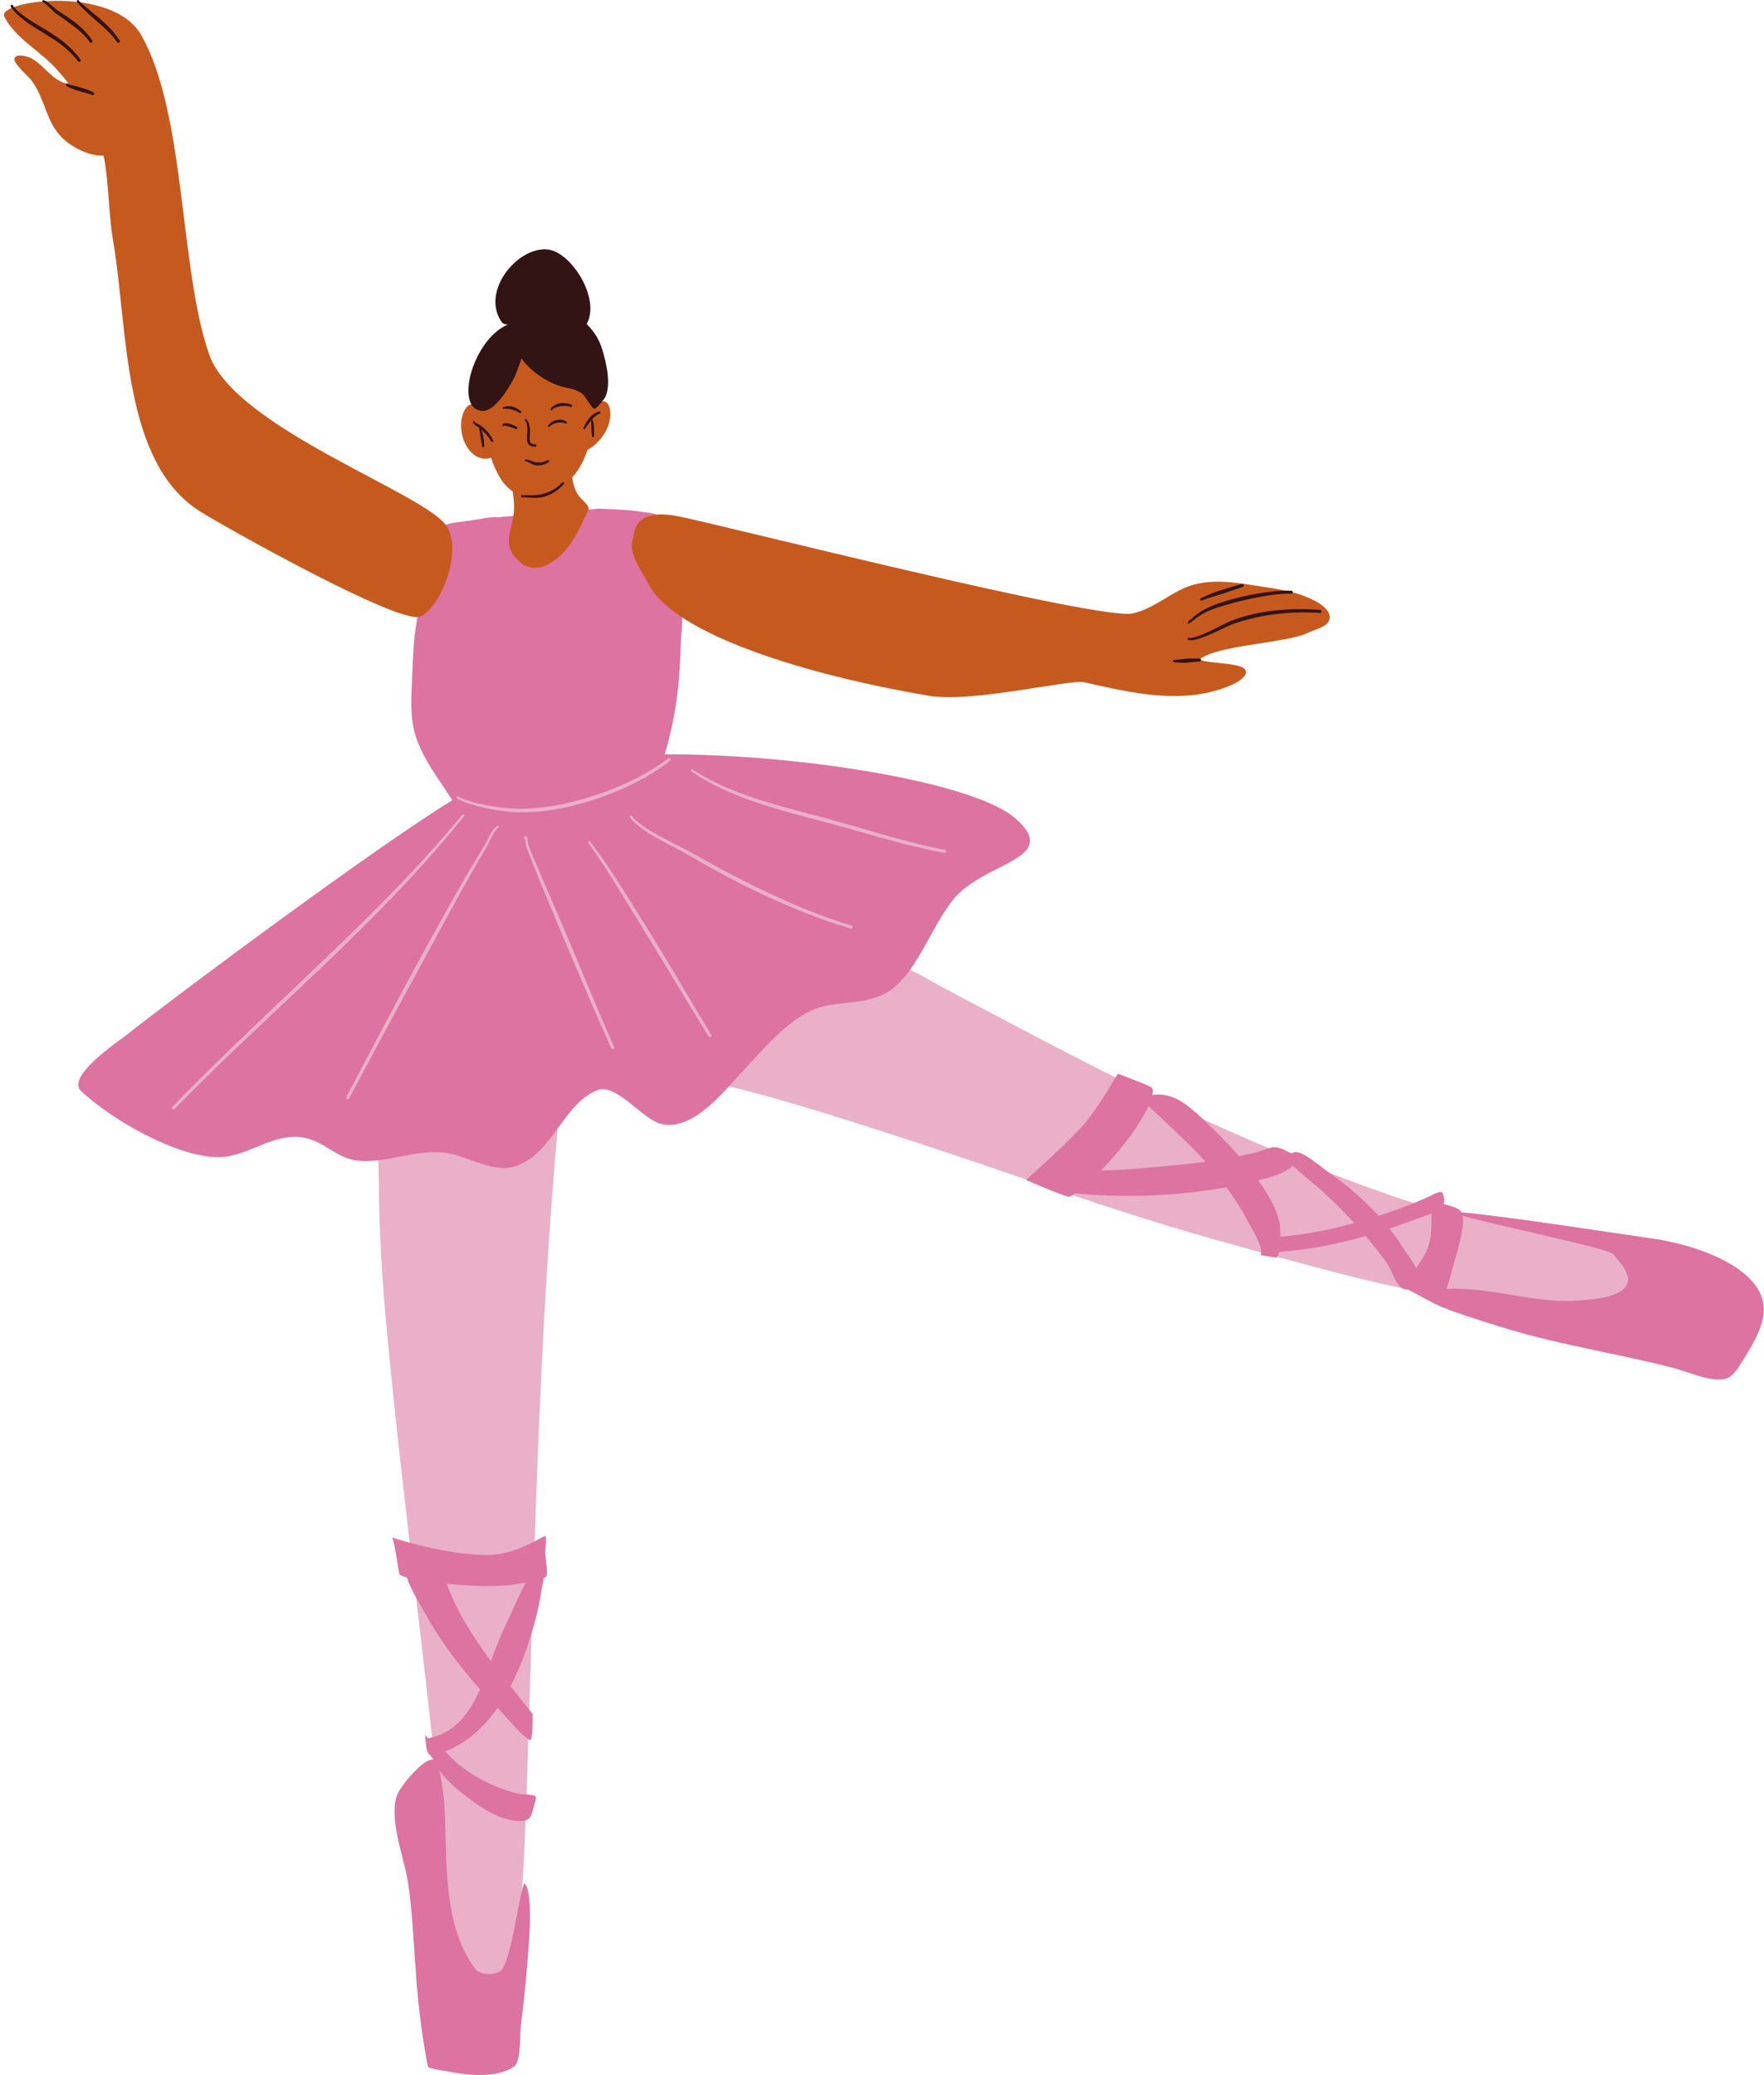
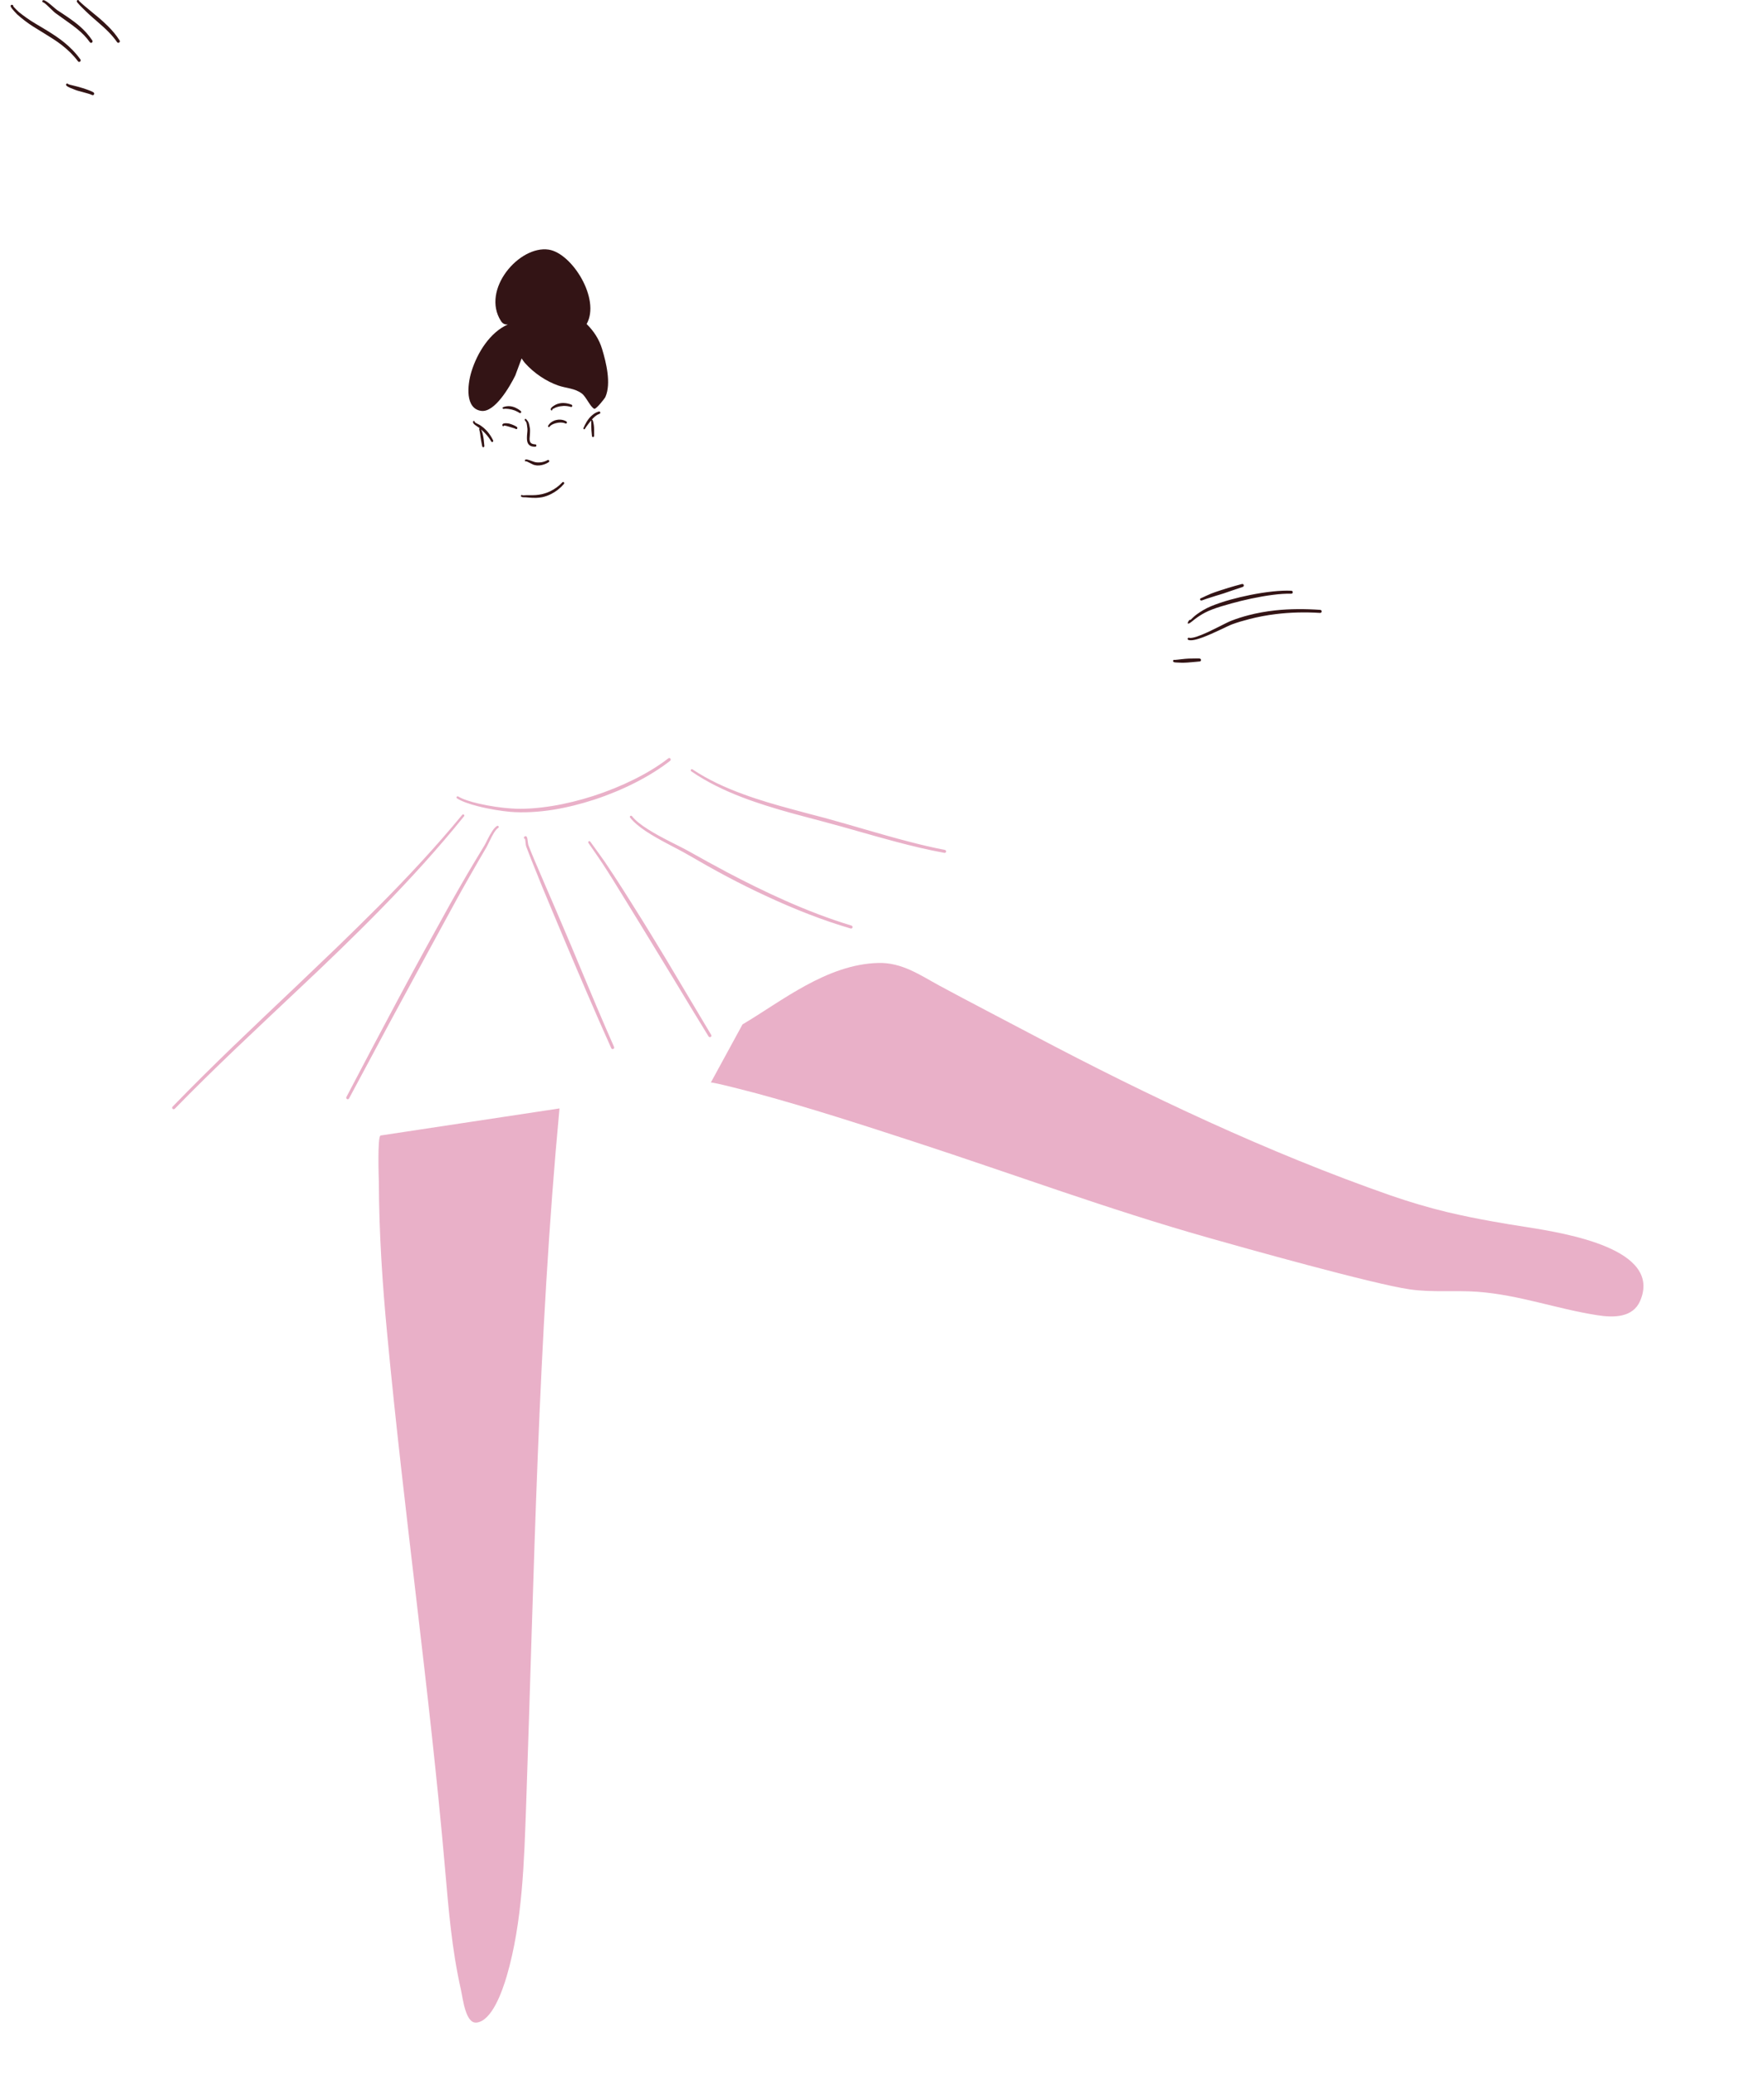
<svg xmlns="http://www.w3.org/2000/svg" height="106.3" preserveAspectRatio="xMidYMid meet" version="1.0" viewBox="-0.2 -0.0 90.4 106.3" width="90.4" zoomAndPan="magnify">
  <defs>
    <clipPath id="a">
-       <path d="M 19 55 L 90.191 55 L 90.191 106.309 L 19 106.309 Z M 19 55" />
-     </clipPath>
+       </clipPath>
  </defs>
  <g>
    <g id="change1_1">
      <path d="M 78.027 62.867 C 77.445 62.777 76.863 62.684 76.285 62.578 C 75.512 62.441 74.742 62.285 73.98 62.105 C 72.992 61.867 72.023 61.578 71.074 61.25 C 64.801 59.062 58.586 56.117 52.836 53.082 C 51.207 52.219 49.559 51.371 47.938 50.496 C 46.977 49.973 46.02 49.301 44.809 49.336 C 42.164 49.406 39.867 51.293 37.852 52.484 L 36.227 55.465 C 36.266 55.41 38.473 55.992 38.59 56.023 C 41.355 56.773 44.055 57.652 46.766 58.535 C 51.742 60.16 56.637 61.973 61.699 63.406 C 63.383 63.887 70.195 65.797 72.043 66.059 C 73.203 66.227 74.371 66.098 75.535 66.184 C 77.66 66.344 79.562 67.055 81.629 67.379 C 82.539 67.527 83.48 67.492 83.848 66.66 C 85.008 63.992 80.07 63.191 78.027 62.867 Z M 19.305 58.176 L 28.473 56.789 C 27.371 68.48 27.176 80.637 26.766 92.402 C 26.66 95.344 26.582 98.453 25.773 101.23 C 25.535 102.039 25.008 103.535 24.227 103.625 C 23.656 103.691 23.527 102.414 23.414 101.91 C 22.953 99.855 22.789 97.836 22.605 95.715 C 21.809 86.574 20.5 77.477 19.641 68.336 C 19.395 65.762 19.227 63.172 19.215 60.578 C 19.211 60.395 19.133 58.215 19.305 58.176" fill="#e9b0c8" fill-rule="evenodd" />
    </g>
    <g id="change2_1">
-       <path d="M 48.566 46.188 C 47.344 47.805 46.617 50.305 44.922 51.016 C 43.695 51.531 42.297 51.238 41.133 51.891 C 39.879 52.594 38.918 53.754 37.949 54.785 C 36.973 55.82 35.398 57.93 33.727 57.598 C 32.75 57.398 31.395 55.473 30.422 55.852 C 28.66 56.535 28.113 59.137 26.219 59.75 C 25.086 60.117 23.824 59.258 22.723 59.078 C 21.133 58.824 19.637 59.637 18.082 59.457 C 17.086 59.34 16.414 58.504 15.453 58.301 C 13.859 57.957 12.551 59.266 11.02 59.285 C 8.891 59.309 5.512 57.363 3.961 55.906 C 3.168 55.156 5.832 53.379 6.234 53.062 C 9.094 50.805 19.125 43.355 22.973 41.004 C 22.934 40.941 22.898 40.875 22.859 40.812 C 22.219 39.82 21.465 38.855 21.102 37.719 C 20.801 36.781 20.879 35.75 20.918 34.781 C 20.977 33.305 21.02 31.906 21.477 30.492 C 21.742 29.676 21.973 28.832 22.039 27.977 C 22.055 27.742 21.941 27.156 22.207 27.031 C 22.785 26.762 23.57 26.727 24.195 26.625 C 24.418 26.59 24.641 26.539 24.867 26.512 C 24.98 26.5 25.324 26.473 25.211 26.508 L 30.504 26.059 C 31.258 26.094 32.008 26.113 32.754 26.23 C 32.969 26.266 33.453 26.281 33.609 26.477 C 33.727 26.617 33.582 27.211 33.57 27.375 C 33.531 28.105 33.586 28.828 33.738 29.543 C 33.824 29.945 33.934 30.336 34.18 30.668 C 34.301 30.828 34.672 31.055 34.711 31.25 C 34.824 31.809 34.699 32.492 34.684 33.059 C 34.641 34.98 34.426 36.801 33.863 38.645 C 40.938 38.633 49.703 40.098 51.801 41.902 C 54.316 44.07 50.125 44.121 48.566 46.188" fill="#dd73a1" fill-rule="evenodd" />
-     </g>
+       </g>
    <g id="change3_1">
-       <path d="M 30.297 20.672 C 30.324 20.18 30.309 19.645 30.102 19.242 C 29.859 18.762 28.629 18.984 28.176 18.746 C 27.246 18.25 26.613 17.59 25.66 18.504 L 24.398 19.887 C 24.574 19.922 24.383 20.285 24.395 20.48 C 24.402 20.582 24.41 20.68 24.418 20.777 C 24.367 20.754 24.324 20.738 24.316 20.734 C 24.039 20.656 23.793 20.691 23.633 20.973 C 23.035 22.008 23.82 23.82 24.965 23.453 C 25.203 24.172 25.551 24.836 26.074 25.172 C 26.113 25.441 26.145 25.711 26.145 25.984 C 26.145 27.152 25.355 27.871 26.477 28.824 C 26.66 28.977 26.891 29.074 27.121 29.09 C 27.633 29.129 28.141 28.824 28.52 28.461 C 29.078 27.922 29.379 27.355 29.703 26.641 C 29.758 26.523 29.988 26.141 29.957 26.012 C 29.902 25.797 29.551 25.551 29.43 25.363 C 29.254 25.09 29.156 24.777 29.129 24.453 C 29.477 24.066 29.727 23.59 29.906 23.051 C 30.574 22.688 31.145 21.867 31.074 21.09 C 31.02 20.461 30.625 20.473 30.297 20.672 Z M 10.523 18.168 C 8.977 13.75 9.344 5.871 7.039 1.801 C 6.227 0.363 4.039 -0.027 2.32 0.051 C 0.922 0.113 -0.172 0.488 0.023 0.859 C 0.566 1.895 1.629 2.484 2.441 3.277 C 2.734 3.57 3.035 3.914 3.324 4.293 C 2.547 4.23 2.059 3.324 1.398 2.984 C 1.242 2.906 0.594 2.695 0.539 3.02 C 0.496 3.281 1.312 3.957 1.457 4.172 C 2.27 5.359 2.137 6.602 3.492 7.457 C 3.926 7.73 4.418 7.945 4.938 7.973 C 4.98 7.973 5.043 7.973 5.109 7.969 C 5.391 9.395 5.359 10.988 5.598 12.355 C 6.367 16.789 6.027 23.688 10.066 26.211 C 11.367 27.023 20.34 32.062 21.355 31.586 C 22.375 31.105 23.527 28.293 22.691 26.961 C 21.637 25.285 11.844 21.938 10.523 18.168 Z M 67.938 31.707 C 67.863 32.121 67.145 32.262 66.824 32.422 C 65.812 32.934 62.234 33.055 61.332 33.742 C 61.07 33.941 62.906 33.945 63.406 34.164 C 64.027 34.43 63.344 34.906 62.949 35.078 C 60.477 36.168 57.777 35.492 55.363 34.957 C 54.621 34.793 49.621 36.016 47.445 35.652 C 41.164 34.598 34.355 32.508 33.035 29.926 C 32.719 29.309 31.965 28.305 32.23 27.641 C 32.32 27.422 32.152 25.961 34.605 26.461 C 37.062 26.957 56.176 31.82 57.855 31.426 C 59.016 31.156 59.781 30.336 60.852 29.992 C 61.938 29.648 63.133 29.844 64.227 30.016 C 65.254 30.172 66.355 30.309 67.273 30.832 C 67.566 31 68.008 31.309 67.938 31.707" fill="#c65a1e" fill-rule="evenodd" />
-     </g>
+       </g>
    <g clip-path="url(#a)" id="change2_2">
-       <path d="M 82.699 66.242 C 82.129 66.527 81.422 66.57 80.777 66.625 C 78.441 66.824 76.223 65.91 73.926 66.035 C 74.086 65.59 74.199 65.102 74.227 64.996 C 74.34 64.566 74.883 63 74.754 62.289 C 76.379 62.758 82.234 63.965 82.469 64.25 C 82.961 64.844 83.789 65.699 82.699 66.242 Z M 73.121 63.289 C 73.055 63.98 72.711 64.477 72.371 64.965 C 72.156 64.543 71.812 64.109 71.695 63.922 C 71.488 63.59 71.254 63.262 71.004 62.945 C 71.465 62.789 71.918 62.625 72.375 62.457 C 72.648 62.352 72.922 62.27 73.156 62.176 C 73.168 62.543 73.16 62.918 73.121 63.289 Z M 65.41 63.363 C 65.414 63.031 65.398 62.727 65.375 62.648 C 65.324 62.441 65.258 62.23 65.176 62.027 C 65.086 61.789 64.973 61.559 64.84 61.332 C 64.668 61.039 64.484 60.754 64.281 60.473 C 64.984 60.301 65.605 60.129 66.047 59.73 C 66.066 59.746 66.082 59.762 66.102 59.777 C 66.477 60.109 66.871 60.43 67.254 60.758 C 67.957 61.363 68.602 62 69.207 62.664 C 67.973 63.004 66.695 63.254 65.41 63.363 Z M 59.645 59.734 C 58.516 59.836 57.367 59.957 56.227 59.969 C 56.656 59.527 57.105 59.016 57.5 58.5 C 58.008 57.848 58.414 57.188 58.652 56.672 C 58.738 56.75 58.828 56.828 58.914 56.906 C 59.395 57.344 59.855 57.797 60.324 58.242 C 60.762 58.66 61.184 59.086 61.578 59.523 C 60.934 59.609 60.289 59.676 59.645 59.734 Z M 84.445 63.449 C 83.867 63.371 76.426 62.23 74.699 62.113 C 74.676 62.066 74.648 62.027 74.609 62 C 74.461 61.875 74.113 61.773 73.781 61.684 C 73.836 61.535 73.82 61.344 73.715 61.102 C 73.652 60.957 73.105 61.273 73.043 61.301 C 72.34 61.621 71.621 61.898 70.883 62.152 C 70.738 62.199 70.594 62.246 70.449 62.293 C 69.664 61.434 68.746 60.648 67.77 59.977 C 67.473 59.77 66.602 58.988 66.164 59.023 L 65.98 59.094 C 65.836 59.023 65.707 58.961 65.684 58.949 C 65.02 58.598 64.91 58.855 64.062 59.066 C 63.809 59.125 63.555 59.184 63.301 59.238 C 62.715 58.57 62.078 57.934 61.438 57.328 C 60.656 56.598 59.902 55.945 58.855 56.098 C 58.902 55.887 58.883 55.742 58.785 55.691 C 58.555 55.566 57.086 55.008 57.086 55.008 C 57.086 55.008 56.051 56.797 55.355 57.598 C 54.574 58.508 52.379 60.457 52.379 60.457 C 52.379 60.457 54.211 61.238 54.516 61.309 C 54.582 61.336 54.727 61.273 54.922 61.137 C 55.121 61.16 55.32 61.18 55.52 61.195 C 56.273 61.254 57.035 61.277 57.797 61.27 C 59.422 61.258 61.059 61.121 62.648 60.828 C 63.086 61.418 63.477 62.035 63.812 62.684 C 63.953 62.961 64.598 63.965 64.395 64.301 L 65.148 64.426 C 65.242 64.453 65.305 64.332 65.344 64.137 C 65.523 64.137 65.746 64.105 65.832 64.098 C 66.68 64.02 67.523 63.875 68.348 63.691 C 68.832 63.586 69.312 63.461 69.785 63.324 C 70.137 63.742 70.473 64.168 70.801 64.605 C 71.234 65.188 71.352 66.129 71.953 66.066 L 73.336 66.805 C 73.352 66.812 73.367 66.816 73.383 66.816 C 73.387 66.82 73.395 66.824 73.402 66.828 C 74.121 67.219 77.398 68.203 78.074 68.379 C 80.547 69.027 83.098 69.457 85.582 70.09 C 86.238 70.258 87.609 70.883 88.301 70.613 C 88.672 70.469 88.906 70.035 89.086 69.75 C 89.527 69.043 89.992 68.305 90.148 67.504 C 90.633 65.055 86.707 63.75 84.445 63.449 Z M 26.422 81.73 C 26.348 81.891 26.273 82.047 26.199 82.207 C 26.117 82.383 26.035 82.562 25.953 82.738 C 25.703 83.281 25.445 83.828 25.227 84.387 C 25.141 84.613 25.051 84.855 24.961 85.102 C 24.055 83.883 23.195 82.551 22.695 81.141 C 23.941 81.27 25.363 81.32 26.188 81.172 C 26.312 81.148 26.523 81.125 26.758 81.086 C 26.637 81.242 26.555 81.461 26.422 81.73 Z M 27.75 78.699 C 27.668 78.645 26.344 79.645 24.852 79.664 C 22.684 79.691 20.09 78.836 19.895 78.77 C 19.992 78.875 20.246 80.566 20.262 80.641 C 20.273 80.695 20.418 80.758 20.652 80.82 C 20.832 81.398 21.258 82.07 21.531 82.57 C 22.312 83.996 23.305 85.328 24.402 86.547 C 23.863 87.762 23.105 88.84 21.715 89.055 L 21.602 88.883 C 21.574 89.012 21.602 89.168 21.621 89.293 C 21.645 89.453 21.652 89.762 21.789 89.879 C 21.805 89.891 21.824 89.898 21.848 89.906 L 21.84 89.938 C 21.906 89.992 21.961 90.074 22.02 90.172 C 22.008 90.164 22 90.164 21.992 90.16 C 21.574 90.016 20.238 91.543 20.102 92.098 C 19.77 93.465 20.551 95.25 20.734 96.609 C 20.957 98.25 21.016 99.906 21.148 101.555 C 21.262 102.969 21.453 104.496 21.73 105.891 C 21.75 105.98 22.668 106.109 22.746 106.129 C 23.75 106.328 25.223 106.492 26.137 105.883 C 26.508 105.637 26.438 104.266 26.484 103.879 C 26.695 102.156 26.867 100.414 26.953 98.684 C 26.969 98.336 26.996 96.809 26.703 96.516 C 26.504 96.316 26.09 100.078 25.535 100.898 C 25.348 101.176 24.449 101.27 24.148 100.867 C 22.539 98.727 22.691 95.469 22.602 92.949 C 22.586 92.531 22.496 91.375 22.297 90.688 C 22.301 90.691 22.305 90.699 22.309 90.707 C 22.691 91.211 23.172 91.637 23.672 92.02 C 24.441 92.605 25.422 93.289 26.43 93.301 C 27.008 93.309 27.035 93.02 27.16 92.527 C 27.176 92.465 27.312 92.098 27.254 92.043 C 27.125 91.926 26.605 91.945 26.441 91.91 C 25.887 91.797 25.359 91.598 24.848 91.363 C 24.203 91.066 23.602 90.676 23.078 90.199 C 22.93 90.066 22.773 89.895 22.609 89.727 C 23.145 89.527 23.645 89.219 24.078 88.855 C 24.539 88.473 24.945 88.008 25.301 87.496 C 25.758 87.957 26.398 88.809 26.941 89.148 C 27.129 89.266 27.09 87.809 27.09 87.809 L 25.965 86.395 C 26.559 85.25 26.977 83.984 27.277 82.844 C 27.406 82.344 27.496 81.836 27.574 81.328 C 27.578 81.281 27.656 80.977 27.652 80.859 C 27.707 80.828 27.758 80.801 27.793 80.766 C 27.895 80.66 27.738 79.684 27.738 79.527 C 27.738 79.445 27.824 78.75 27.75 78.699" fill="#dd73a1" fill-rule="evenodd" />
-     </g>
+       </g>
    <g id="change1_2">
      <path d="M 48.223 43.543 C 47.598 43.426 46.98 43.277 46.367 43.117 C 44.93 42.746 43.516 42.301 42.082 41.91 C 41.527 41.766 40.961 41.617 40.391 41.461 C 39.551 41.234 38.707 40.992 37.891 40.691 C 36.969 40.355 36.086 39.949 35.289 39.418 C 35.266 39.398 35.227 39.406 35.207 39.434 C 35.191 39.461 35.199 39.496 35.223 39.516 C 36.02 40.066 36.906 40.492 37.832 40.848 C 38.648 41.16 39.496 41.418 40.336 41.652 C 40.906 41.809 41.477 41.957 42.031 42.105 C 43.262 42.43 44.477 42.801 45.707 43.125 C 46.531 43.344 47.355 43.543 48.195 43.695 C 48.234 43.703 48.277 43.68 48.285 43.637 C 48.293 43.594 48.266 43.555 48.223 43.543 Z M 40.02 46.133 C 39.016 45.688 38.023 45.195 37.059 44.688 C 36.406 44.34 35.762 43.988 35.133 43.633 C 34.586 43.324 33.684 42.926 32.977 42.469 C 32.652 42.262 32.367 42.043 32.184 41.812 C 32.164 41.789 32.125 41.785 32.102 41.805 C 32.074 41.824 32.07 41.863 32.09 41.887 C 32.277 42.129 32.566 42.363 32.898 42.586 C 33.602 43.055 34.504 43.469 35.043 43.785 C 35.695 44.164 36.363 44.543 37.047 44.906 C 37.719 45.262 38.406 45.605 39.105 45.926 C 40.508 46.578 41.949 47.148 43.391 47.57 C 43.434 47.582 43.477 47.559 43.488 47.52 C 43.5 47.48 43.477 47.438 43.438 47.422 C 42.289 47.074 41.145 46.633 40.02 46.133 Z M 33.371 48.215 C 32.957 47.531 32.535 46.852 32.105 46.176 C 31.852 45.77 31.594 45.367 31.332 44.965 C 31.156 44.695 30.98 44.43 30.801 44.164 C 30.711 44.031 30.301 43.465 30.133 43.234 C 30.098 43.188 30.074 43.156 30.066 43.141 C 30.012 43.07 29.973 43.086 29.957 43.121 C 29.941 43.133 29.938 43.156 29.957 43.188 C 29.957 43.191 29.957 43.195 29.961 43.199 C 29.965 43.203 29.969 43.207 29.969 43.211 C 29.98 43.227 30.004 43.258 30.035 43.305 C 30.199 43.539 30.594 44.109 30.68 44.246 C 30.855 44.512 31.027 44.781 31.195 45.051 C 31.449 45.457 31.699 45.863 31.949 46.273 C 32.371 46.953 32.785 47.637 33.203 48.32 C 33.59 48.957 33.977 49.594 34.367 50.23 C 34.945 51.191 35.527 52.148 36.113 53.102 C 36.137 53.137 36.184 53.148 36.219 53.129 C 36.258 53.105 36.27 53.059 36.246 53.02 C 35.672 52.062 35.098 51.098 34.527 50.137 C 34.145 49.492 33.762 48.852 33.371 48.215 Z M 29.098 48.523 C 28.816 47.859 28.531 47.195 28.25 46.531 C 28.07 46.121 27.895 45.711 27.719 45.301 C 27.543 44.891 27.367 44.48 27.191 44.07 C 27.141 43.945 27.086 43.82 27.035 43.695 C 26.984 43.57 26.934 43.445 26.887 43.32 C 26.855 43.246 26.848 43.082 26.828 42.98 C 26.82 42.926 26.805 42.883 26.789 42.867 C 26.77 42.844 26.75 42.836 26.727 42.84 C 26.707 42.844 26.68 42.852 26.656 42.891 C 26.641 42.918 26.648 42.953 26.676 42.973 C 26.684 42.977 26.695 42.98 26.707 42.98 C 26.711 43 26.715 43.02 26.719 43.043 C 26.73 43.152 26.742 43.293 26.766 43.367 C 26.812 43.492 26.859 43.621 26.91 43.746 C 26.957 43.871 27.008 44 27.059 44.125 C 27.223 44.539 27.391 44.953 27.559 45.367 C 27.73 45.781 27.902 46.195 28.074 46.605 C 28.316 47.176 28.551 47.746 28.793 48.316 C 29.152 49.168 29.516 50.023 29.883 50.875 C 30.289 51.82 30.703 52.766 31.125 53.703 C 31.145 53.742 31.191 53.762 31.227 53.742 C 31.27 53.727 31.285 53.68 31.27 53.641 C 30.957 52.934 30.656 52.227 30.352 51.516 C 29.93 50.52 29.516 49.52 29.098 48.523 Z M 25.016 42.598 C 24.855 42.84 24.711 43.176 24.621 43.324 C 24.324 43.812 24.027 44.305 23.738 44.797 C 23.449 45.293 23.164 45.789 22.883 46.289 C 22.43 47.109 21.973 47.93 21.523 48.75 C 21.07 49.574 20.625 50.402 20.184 51.227 C 19.297 52.883 18.422 54.543 17.551 56.207 C 17.531 56.242 17.547 56.289 17.586 56.312 C 17.621 56.332 17.668 56.316 17.688 56.277 C 18.395 54.953 19.102 53.633 19.816 52.309 C 20.457 51.121 21.105 49.934 21.75 48.746 C 22.184 47.957 22.613 47.164 23.043 46.375 C 23.316 45.871 23.594 45.375 23.879 44.879 C 24.16 44.383 24.449 43.887 24.738 43.395 C 24.824 43.242 24.965 42.91 25.117 42.664 C 25.188 42.555 25.258 42.461 25.332 42.418 C 25.359 42.402 25.367 42.367 25.352 42.34 C 25.336 42.312 25.301 42.301 25.273 42.316 C 25.188 42.363 25.098 42.469 25.016 42.598 Z M 23.582 41.82 C 23.602 41.797 23.598 41.762 23.574 41.738 C 23.547 41.719 23.512 41.723 23.488 41.746 C 22.148 43.375 20.711 44.914 19.227 46.41 C 18.535 47.105 17.832 47.793 17.125 48.48 C 16.418 49.16 15.703 49.84 14.992 50.52 C 12.848 52.555 10.695 54.578 8.645 56.699 C 8.613 56.73 8.617 56.777 8.645 56.809 C 8.676 56.84 8.727 56.836 8.754 56.809 C 10.812 54.695 12.98 52.688 15.125 50.66 C 15.844 49.984 16.555 49.309 17.262 48.621 C 17.969 47.934 18.668 47.242 19.355 46.539 C 20.832 45.027 22.254 43.469 23.582 41.82 Z M 25.949 41.594 C 25.508 41.555 24.859 41.453 24.285 41.305 C 23.852 41.195 23.461 41.059 23.223 40.906 C 23.195 40.891 23.188 40.855 23.203 40.824 C 23.223 40.801 23.258 40.789 23.285 40.809 C 23.516 40.949 23.898 41.07 24.316 41.168 C 24.891 41.301 25.527 41.391 25.961 41.418 C 26.621 41.469 27.352 41.414 28.105 41.293 C 28.797 41.18 29.508 41.004 30.203 40.781 C 31.648 40.312 33.039 39.637 34.047 38.855 C 34.082 38.828 34.129 38.832 34.156 38.867 C 34.184 38.902 34.176 38.949 34.145 38.977 C 33.125 39.777 31.727 40.484 30.266 40.965 C 29.559 41.195 28.84 41.375 28.141 41.488 C 27.367 41.609 26.621 41.648 25.949 41.594" fill="#e9b0c8" fill-rule="evenodd" />
    </g>
    <g id="change4_1">
      <path d="M 28.523 21.5 C 28.457 21.496 28.387 21.5 28.32 21.516 C 28.254 21.527 28.184 21.551 28.125 21.586 C 28.023 21.641 27.941 21.719 27.891 21.812 C 27.879 21.832 27.883 21.859 27.902 21.875 C 27.922 21.891 27.945 21.883 27.961 21.863 C 28.004 21.809 28.066 21.766 28.137 21.734 C 28.176 21.715 28.219 21.703 28.262 21.688 C 28.289 21.68 28.316 21.676 28.344 21.668 C 28.402 21.656 28.461 21.648 28.52 21.648 C 28.613 21.648 28.699 21.66 28.773 21.695 C 28.801 21.711 28.832 21.699 28.848 21.672 C 28.859 21.641 28.848 21.605 28.824 21.59 C 28.738 21.539 28.633 21.508 28.523 21.5 Z M 25.996 21.734 C 25.965 21.723 25.93 21.711 25.895 21.703 C 25.859 21.695 25.824 21.691 25.793 21.688 C 25.723 21.68 25.66 21.684 25.625 21.695 C 25.586 21.703 25.562 21.723 25.551 21.742 C 25.547 21.762 25.543 21.777 25.547 21.801 C 25.555 21.824 25.578 21.84 25.598 21.836 C 25.613 21.832 25.625 21.816 25.629 21.801 C 25.633 21.801 25.641 21.801 25.645 21.805 C 25.672 21.805 25.711 21.812 25.758 21.824 C 25.793 21.836 25.836 21.848 25.879 21.859 C 25.938 21.879 26.004 21.895 26.059 21.914 C 26.137 21.938 26.203 21.957 26.227 21.977 C 26.25 21.996 26.285 21.988 26.305 21.961 C 26.32 21.938 26.316 21.898 26.293 21.879 C 26.254 21.844 26.133 21.781 25.996 21.734 Z M 27.066 23.625 C 26.992 23.598 26.91 23.566 26.844 23.551 C 26.781 23.535 26.734 23.539 26.719 23.555 C 26.699 23.566 26.691 23.594 26.703 23.617 C 26.715 23.637 26.738 23.645 26.758 23.633 C 26.754 23.621 26.785 23.641 26.809 23.648 C 26.852 23.668 26.906 23.695 26.961 23.723 C 27.02 23.75 27.078 23.781 27.117 23.801 C 27.141 23.809 27.156 23.816 27.172 23.82 C 27.223 23.832 27.273 23.844 27.328 23.848 C 27.406 23.852 27.484 23.844 27.559 23.828 C 27.688 23.801 27.809 23.75 27.918 23.68 C 27.945 23.664 27.957 23.625 27.941 23.598 C 27.926 23.566 27.895 23.555 27.867 23.57 C 27.766 23.629 27.652 23.664 27.539 23.684 C 27.473 23.691 27.402 23.695 27.336 23.691 C 27.289 23.688 27.246 23.684 27.203 23.672 C 27.176 23.664 27.125 23.645 27.066 23.625 Z M 26.926 21.785 C 26.914 21.727 26.898 21.672 26.875 21.621 C 26.867 21.605 26.801 21.508 26.77 21.48 C 26.754 21.465 26.742 21.461 26.734 21.461 C 26.715 21.457 26.699 21.465 26.691 21.488 C 26.691 21.492 26.684 21.504 26.691 21.52 C 26.691 21.535 26.703 21.547 26.715 21.555 C 26.738 21.582 26.777 21.648 26.781 21.66 C 26.789 21.699 26.801 21.742 26.805 21.781 C 26.816 21.844 26.824 21.906 26.828 21.969 C 26.832 22.016 26.828 22.07 26.824 22.125 C 26.82 22.18 26.816 22.234 26.809 22.289 C 26.801 22.426 26.797 22.559 26.832 22.66 C 26.879 22.793 26.984 22.895 27.234 22.887 C 27.266 22.887 27.289 22.859 27.289 22.824 C 27.289 22.793 27.266 22.766 27.234 22.766 C 27.062 22.758 26.984 22.703 26.957 22.609 C 26.93 22.523 26.941 22.418 26.953 22.305 C 26.961 22.184 26.969 22.062 26.957 21.949 C 26.949 21.895 26.938 21.84 26.926 21.785 Z M 28.691 20.648 C 28.621 20.645 28.555 20.648 28.484 20.664 C 28.418 20.676 28.352 20.699 28.289 20.727 C 28.27 20.738 28.117 20.816 28.059 20.887 C 28.016 20.934 28.012 20.977 28.035 21.008 C 28.047 21.031 28.074 21.035 28.094 21.02 C 28.109 21.008 28.113 20.984 28.105 20.965 C 28.117 20.957 28.145 20.945 28.16 20.938 C 28.227 20.898 28.316 20.863 28.332 20.859 C 28.387 20.84 28.449 20.828 28.508 20.816 C 28.57 20.809 28.629 20.801 28.691 20.797 C 28.812 20.797 28.938 20.812 29.055 20.848 C 29.082 20.859 29.113 20.844 29.125 20.812 C 29.133 20.781 29.117 20.746 29.09 20.734 C 28.965 20.684 28.828 20.652 28.691 20.648 Z M 26.484 21.055 C 26.41 20.992 26.328 20.941 26.238 20.898 C 26.184 20.871 26.121 20.848 26.059 20.832 C 25.996 20.816 25.934 20.809 25.871 20.809 C 25.773 20.809 25.68 20.824 25.59 20.859 C 25.566 20.863 25.551 20.887 25.559 20.914 C 25.562 20.938 25.586 20.953 25.605 20.949 C 25.676 20.938 25.75 20.941 25.82 20.949 C 25.863 20.953 25.902 20.957 25.945 20.969 C 25.973 20.973 26 20.98 26.027 20.984 C 26.082 21 26.137 21.016 26.191 21.035 C 26.273 21.07 26.352 21.109 26.426 21.156 C 26.449 21.176 26.484 21.168 26.5 21.141 C 26.516 21.113 26.512 21.074 26.484 21.055 Z M 30.098 21.574 C 30.094 21.574 30.094 21.578 30.102 21.582 C 30.102 21.578 30.098 21.578 30.098 21.578 Z M 30.18 21.246 C 30.117 21.293 30.059 21.352 30.008 21.41 C 29.957 21.473 29.906 21.539 29.867 21.605 C 29.797 21.719 29.746 21.828 29.703 21.926 C 29.691 21.949 29.699 21.977 29.719 21.988 C 29.738 22.004 29.762 21.996 29.773 21.973 C 29.812 21.91 29.859 21.84 29.914 21.77 C 29.945 21.727 29.977 21.684 30.012 21.641 C 30.035 21.613 30.055 21.586 30.078 21.559 C 30.082 21.551 30.086 21.551 30.09 21.543 C 30.09 21.555 30.09 21.566 30.098 21.574 C 30.098 21.57 30.098 21.574 30.098 21.578 C 30.102 21.582 30.105 21.582 30.113 21.586 C 30.109 21.582 30.105 21.582 30.102 21.582 C 30.102 21.59 30.098 21.602 30.098 21.609 C 30.102 21.641 30.102 21.684 30.102 21.73 C 30.102 21.77 30.102 21.816 30.102 21.859 C 30.102 21.891 30.102 21.922 30.105 21.953 C 30.105 21.984 30.109 22.016 30.109 22.051 C 30.121 22.188 30.133 22.305 30.137 22.34 C 30.137 22.371 30.164 22.395 30.195 22.395 C 30.223 22.391 30.246 22.363 30.246 22.328 C 30.242 22.293 30.25 22.148 30.246 21.992 C 30.246 21.957 30.246 21.918 30.242 21.883 C 30.238 21.844 30.234 21.805 30.23 21.77 C 30.215 21.664 30.195 21.582 30.18 21.543 C 30.164 21.512 30.148 21.5 30.137 21.496 C 30.133 21.496 30.129 21.504 30.125 21.504 C 30.145 21.48 30.164 21.461 30.184 21.438 C 30.285 21.332 30.398 21.242 30.523 21.203 C 30.551 21.191 30.57 21.16 30.562 21.129 C 30.555 21.098 30.527 21.074 30.496 21.082 C 30.383 21.109 30.277 21.168 30.18 21.246 Z M 24.594 21.926 C 24.527 21.871 24.457 21.82 24.387 21.773 C 24.344 21.746 24.262 21.715 24.195 21.676 C 24.172 21.66 24.152 21.648 24.137 21.633 C 24.133 21.629 24.129 21.629 24.129 21.625 C 24.129 21.621 24.125 21.621 24.125 21.621 C 24.129 21.594 24.117 21.57 24.094 21.566 C 24.07 21.562 24.047 21.574 24.043 21.602 C 24.035 21.637 24.047 21.676 24.082 21.715 C 24.137 21.781 24.266 21.848 24.316 21.891 C 24.34 21.906 24.359 21.926 24.383 21.941 C 24.363 21.953 24.352 21.98 24.359 22 C 24.367 22.027 24.375 22.055 24.379 22.082 C 24.391 22.133 24.398 22.184 24.406 22.234 C 24.41 22.289 24.418 22.34 24.426 22.391 C 24.438 22.457 24.449 22.52 24.457 22.582 C 24.477 22.684 24.492 22.781 24.512 22.867 C 24.52 22.898 24.547 22.922 24.574 22.914 C 24.605 22.91 24.625 22.879 24.621 22.844 C 24.609 22.75 24.602 22.637 24.59 22.527 C 24.586 22.488 24.582 22.453 24.574 22.418 C 24.57 22.383 24.562 22.348 24.555 22.312 C 24.543 22.25 24.527 22.191 24.508 22.133 C 24.492 22.086 24.473 22.047 24.453 22.004 C 24.469 22.02 24.488 22.035 24.504 22.047 C 24.566 22.102 24.625 22.16 24.68 22.219 C 24.789 22.336 24.891 22.469 24.973 22.617 C 24.988 22.645 25.023 22.656 25.051 22.641 C 25.074 22.625 25.086 22.586 25.07 22.559 C 24.988 22.391 24.891 22.242 24.777 22.109 C 24.719 22.047 24.66 21.984 24.594 21.926 Z M 27.992 25.172 C 27.855 25.238 27.711 25.285 27.562 25.32 C 27.465 25.34 27.363 25.355 27.266 25.363 C 27.199 25.367 27.133 25.367 27.066 25.371 C 26.965 25.371 26.863 25.371 26.762 25.371 C 26.73 25.371 26.617 25.383 26.57 25.375 C 26.57 25.371 26.562 25.367 26.559 25.363 C 26.539 25.352 26.516 25.359 26.504 25.383 C 26.488 25.41 26.492 25.445 26.543 25.465 C 26.59 25.48 26.723 25.48 26.758 25.48 C 26.859 25.488 26.961 25.5 27.062 25.504 C 27.133 25.508 27.199 25.508 27.27 25.508 C 27.379 25.504 27.484 25.492 27.59 25.473 C 27.75 25.438 27.902 25.383 28.047 25.309 C 28.289 25.188 28.512 25.012 28.699 24.797 C 28.719 24.773 28.719 24.734 28.699 24.711 C 28.676 24.688 28.641 24.688 28.621 24.711 C 28.438 24.906 28.223 25.062 27.992 25.172 Z M 61.355 30.648 L 61.363 30.645 C 61.355 30.641 61.348 30.641 61.352 30.648 Z M 61.406 30.758 C 61.469 30.738 61.625 30.68 61.637 30.676 C 61.73 30.645 61.824 30.613 61.918 30.586 C 61.977 30.566 62.039 30.547 62.102 30.527 C 62.242 30.484 62.383 30.445 62.523 30.398 C 62.844 30.293 63.164 30.172 63.488 30.07 C 63.527 30.059 63.551 30.016 63.539 29.973 C 63.527 29.934 63.484 29.91 63.445 29.922 C 63.207 29.984 62.973 30.051 62.738 30.121 C 62.598 30.164 62.457 30.207 62.32 30.254 C 62.227 30.285 62.137 30.316 62.043 30.348 C 61.98 30.371 61.918 30.395 61.855 30.418 C 61.766 30.457 61.672 30.5 61.582 30.539 C 61.574 30.543 61.426 30.617 61.363 30.641 L 61.363 30.645 C 61.371 30.645 61.375 30.648 61.379 30.652 C 61.371 30.648 61.363 30.648 61.355 30.648 C 61.352 30.648 61.352 30.648 61.352 30.648 C 61.348 30.648 61.344 30.648 61.344 30.648 C 61.309 30.656 61.293 30.691 61.301 30.723 C 61.305 30.738 61.32 30.766 61.367 30.766 C 61.375 30.766 61.387 30.762 61.406 30.758 Z M 60.879 31.844 C 61.027 31.723 61.402 31.414 61.926 31.223 C 62.199 31.117 62.543 31.016 62.914 30.914 C 63.234 30.824 63.578 30.742 63.922 30.668 C 64.664 30.512 65.418 30.402 65.973 30.418 C 66.016 30.418 66.051 30.387 66.051 30.344 C 66.051 30.301 66.02 30.266 65.977 30.266 C 65.414 30.238 64.645 30.328 63.883 30.48 C 63.531 30.551 63.184 30.633 62.859 30.723 C 62.48 30.828 62.141 30.945 61.863 31.059 C 61.562 31.184 61.312 31.344 61.125 31.48 C 60.984 31.582 60.879 31.699 60.809 31.762 C 60.785 31.75 60.754 31.758 60.738 31.781 C 60.609 31.961 60.66 32.023 60.879 31.844 Z M 67.461 31.246 C 66.684 31.191 65.91 31.191 65.145 31.273 C 64.684 31.324 64.223 31.406 63.773 31.523 C 63.473 31.602 63.176 31.695 62.887 31.809 C 62.656 31.895 61.949 32.293 61.383 32.523 C 61.211 32.594 61.051 32.648 60.922 32.672 C 60.848 32.688 60.785 32.691 60.742 32.676 C 60.711 32.664 60.676 32.68 60.668 32.711 C 60.656 32.738 60.672 32.773 60.699 32.785 C 60.836 32.836 61.113 32.777 61.434 32.656 C 62.004 32.445 62.723 32.066 62.949 31.984 C 63.238 31.879 63.531 31.793 63.824 31.719 C 64.266 31.605 64.715 31.52 65.168 31.465 C 65.922 31.371 66.684 31.355 67.449 31.402 C 67.492 31.406 67.531 31.371 67.531 31.328 C 67.535 31.289 67.504 31.25 67.461 31.246 Z M 61.293 33.742 C 61.285 33.738 61.234 33.734 61.156 33.734 C 61.055 33.734 60.891 33.738 60.719 33.742 C 60.66 33.746 60.598 33.75 60.539 33.754 C 60.477 33.758 60.414 33.766 60.355 33.773 C 60.203 33.789 60.074 33.809 60.016 33.809 C 60.012 33.809 60.004 33.812 60.004 33.812 C 60 33.812 59.996 33.812 59.996 33.809 C 59.965 33.797 59.93 33.812 59.918 33.844 C 59.91 33.863 59.914 33.883 59.93 33.906 C 59.938 33.914 59.957 33.926 59.992 33.934 C 60.031 33.941 60.121 33.945 60.234 33.949 C 60.309 33.953 60.395 33.957 60.488 33.953 C 60.539 33.953 60.598 33.949 60.652 33.945 C 60.844 33.934 61.031 33.91 61.148 33.902 L 61.258 33.891 C 61.293 33.898 61.332 33.875 61.344 33.84 C 61.355 33.801 61.336 33.754 61.293 33.742 Z M 3.855 0.059 C 3.859 0.047 3.859 0.039 3.852 0.043 C 3.852 0.047 3.852 0.051 3.855 0.055 Z M 4.836 0.887 C 4.664 0.742 4.484 0.602 4.312 0.453 C 4.273 0.422 3.98 0.18 3.875 0.07 C 3.871 0.066 3.863 0.062 3.855 0.059 C 3.855 0.062 3.855 0.062 3.855 0.07 L 3.852 0.078 C 3.855 0.07 3.855 0.062 3.855 0.055 C 3.848 0.051 3.848 0.047 3.852 0.043 C 3.848 0.031 3.84 0.02 3.828 0.012 C 3.797 -0.008 3.762 0 3.746 0.027 C 3.738 0.039 3.73 0.059 3.738 0.086 C 3.742 0.098 3.758 0.121 3.785 0.152 C 3.879 0.273 4.16 0.539 4.199 0.578 C 4.312 0.688 4.43 0.797 4.551 0.902 C 4.629 0.973 4.711 1.043 4.793 1.113 C 4.992 1.285 5.188 1.457 5.371 1.645 C 5.527 1.805 5.672 1.973 5.797 2.156 C 5.82 2.195 5.871 2.203 5.906 2.18 C 5.941 2.156 5.953 2.109 5.93 2.074 C 5.762 1.805 5.562 1.57 5.344 1.352 C 5.184 1.191 5.012 1.035 4.836 0.887 Z M 2.066 0.148 C 2.102 0.172 2.148 0.211 2.195 0.254 C 2.355 0.398 2.551 0.602 2.633 0.664 C 2.828 0.805 3.02 0.941 3.211 1.078 C 3.402 1.211 3.59 1.348 3.77 1.496 C 4.004 1.688 4.219 1.902 4.402 2.16 C 4.426 2.195 4.473 2.207 4.508 2.184 C 4.543 2.16 4.555 2.109 4.531 2.074 C 4.348 1.797 4.133 1.562 3.895 1.352 C 3.715 1.195 3.523 1.051 3.324 0.914 C 3.133 0.781 2.934 0.652 2.734 0.52 C 2.641 0.457 2.391 0.219 2.211 0.094 C 2.137 0.043 2.074 0.012 2.035 0.008 C 2 0.004 1.973 0.027 1.969 0.059 C 1.965 0.09 1.988 0.121 2.02 0.125 C 2.031 0.125 2.047 0.137 2.066 0.148 Z M 3.797 3.141 C 3.82 3.176 3.871 3.18 3.902 3.156 C 3.938 3.133 3.945 3.082 3.922 3.047 C 3.672 2.699 3.395 2.422 3.094 2.176 C 2.82 1.953 2.523 1.758 2.211 1.566 C 2.016 1.445 1.812 1.328 1.605 1.203 C 1.457 1.117 1.316 1.023 1.176 0.926 C 1.039 0.828 0.902 0.727 0.77 0.621 C 0.75 0.605 0.551 0.414 0.48 0.324 C 0.488 0.297 0.473 0.266 0.445 0.254 C 0.395 0.23 0.367 0.258 0.355 0.273 C 0.344 0.285 0.336 0.32 0.363 0.367 C 0.414 0.457 0.652 0.715 0.676 0.734 C 0.805 0.848 0.938 0.961 1.078 1.066 C 1.215 1.172 1.359 1.27 1.504 1.363 C 1.711 1.492 1.91 1.613 2.105 1.734 C 2.41 1.922 2.707 2.105 2.98 2.32 C 3.273 2.551 3.551 2.812 3.797 3.141 Z M 4.055 4.52 C 3.961 4.492 3.867 4.465 3.773 4.438 C 3.672 4.41 3.574 4.391 3.492 4.367 C 3.426 4.352 3.371 4.34 3.332 4.324 C 3.32 4.32 3.305 4.316 3.297 4.312 C 3.297 4.316 3.297 4.316 3.297 4.316 C 3.297 4.316 3.297 4.312 3.297 4.312 C 3.297 4.309 3.297 4.305 3.293 4.309 C 3.277 4.285 3.25 4.273 3.223 4.285 C 3.191 4.297 3.176 4.328 3.188 4.359 C 3.195 4.383 3.227 4.414 3.281 4.445 C 3.352 4.484 3.465 4.535 3.602 4.582 C 3.656 4.605 3.719 4.629 3.785 4.648 C 3.848 4.664 3.91 4.684 3.973 4.699 C 4.094 4.734 4.211 4.766 4.309 4.793 C 4.398 4.82 4.473 4.844 4.508 4.863 C 4.543 4.887 4.59 4.879 4.613 4.844 C 4.637 4.809 4.629 4.762 4.594 4.734 C 4.523 4.684 4.301 4.598 4.055 4.52 Z M 30.656 17.883 C 30.863 18.566 31.129 19.637 30.828 20.332 C 30.793 20.418 30.34 20.984 30.254 20.945 C 30.047 20.844 29.84 20.332 29.621 20.164 C 29.254 19.887 28.816 19.895 28.402 19.75 C 27.789 19.535 27.168 19.117 26.719 18.617 C 26.648 18.539 26.59 18.449 26.531 18.363 C 26.445 18.598 26.223 19.199 26.207 19.238 C 25.926 19.809 25.152 21.148 24.461 21.051 C 23.637 20.938 23.742 19.75 23.961 19.035 C 24.262 18.062 24.914 17.027 25.824 16.625 C 25.715 16.629 25.59 16.625 25.473 16.449 C 24.445 14.84 26.41 12.562 27.918 12.789 C 29.121 12.973 30.586 15.328 29.863 16.602 C 30.219 16.949 30.504 17.375 30.656 17.883" fill="#331415" fill-rule="evenodd" />
    </g>
  </g>
</svg>